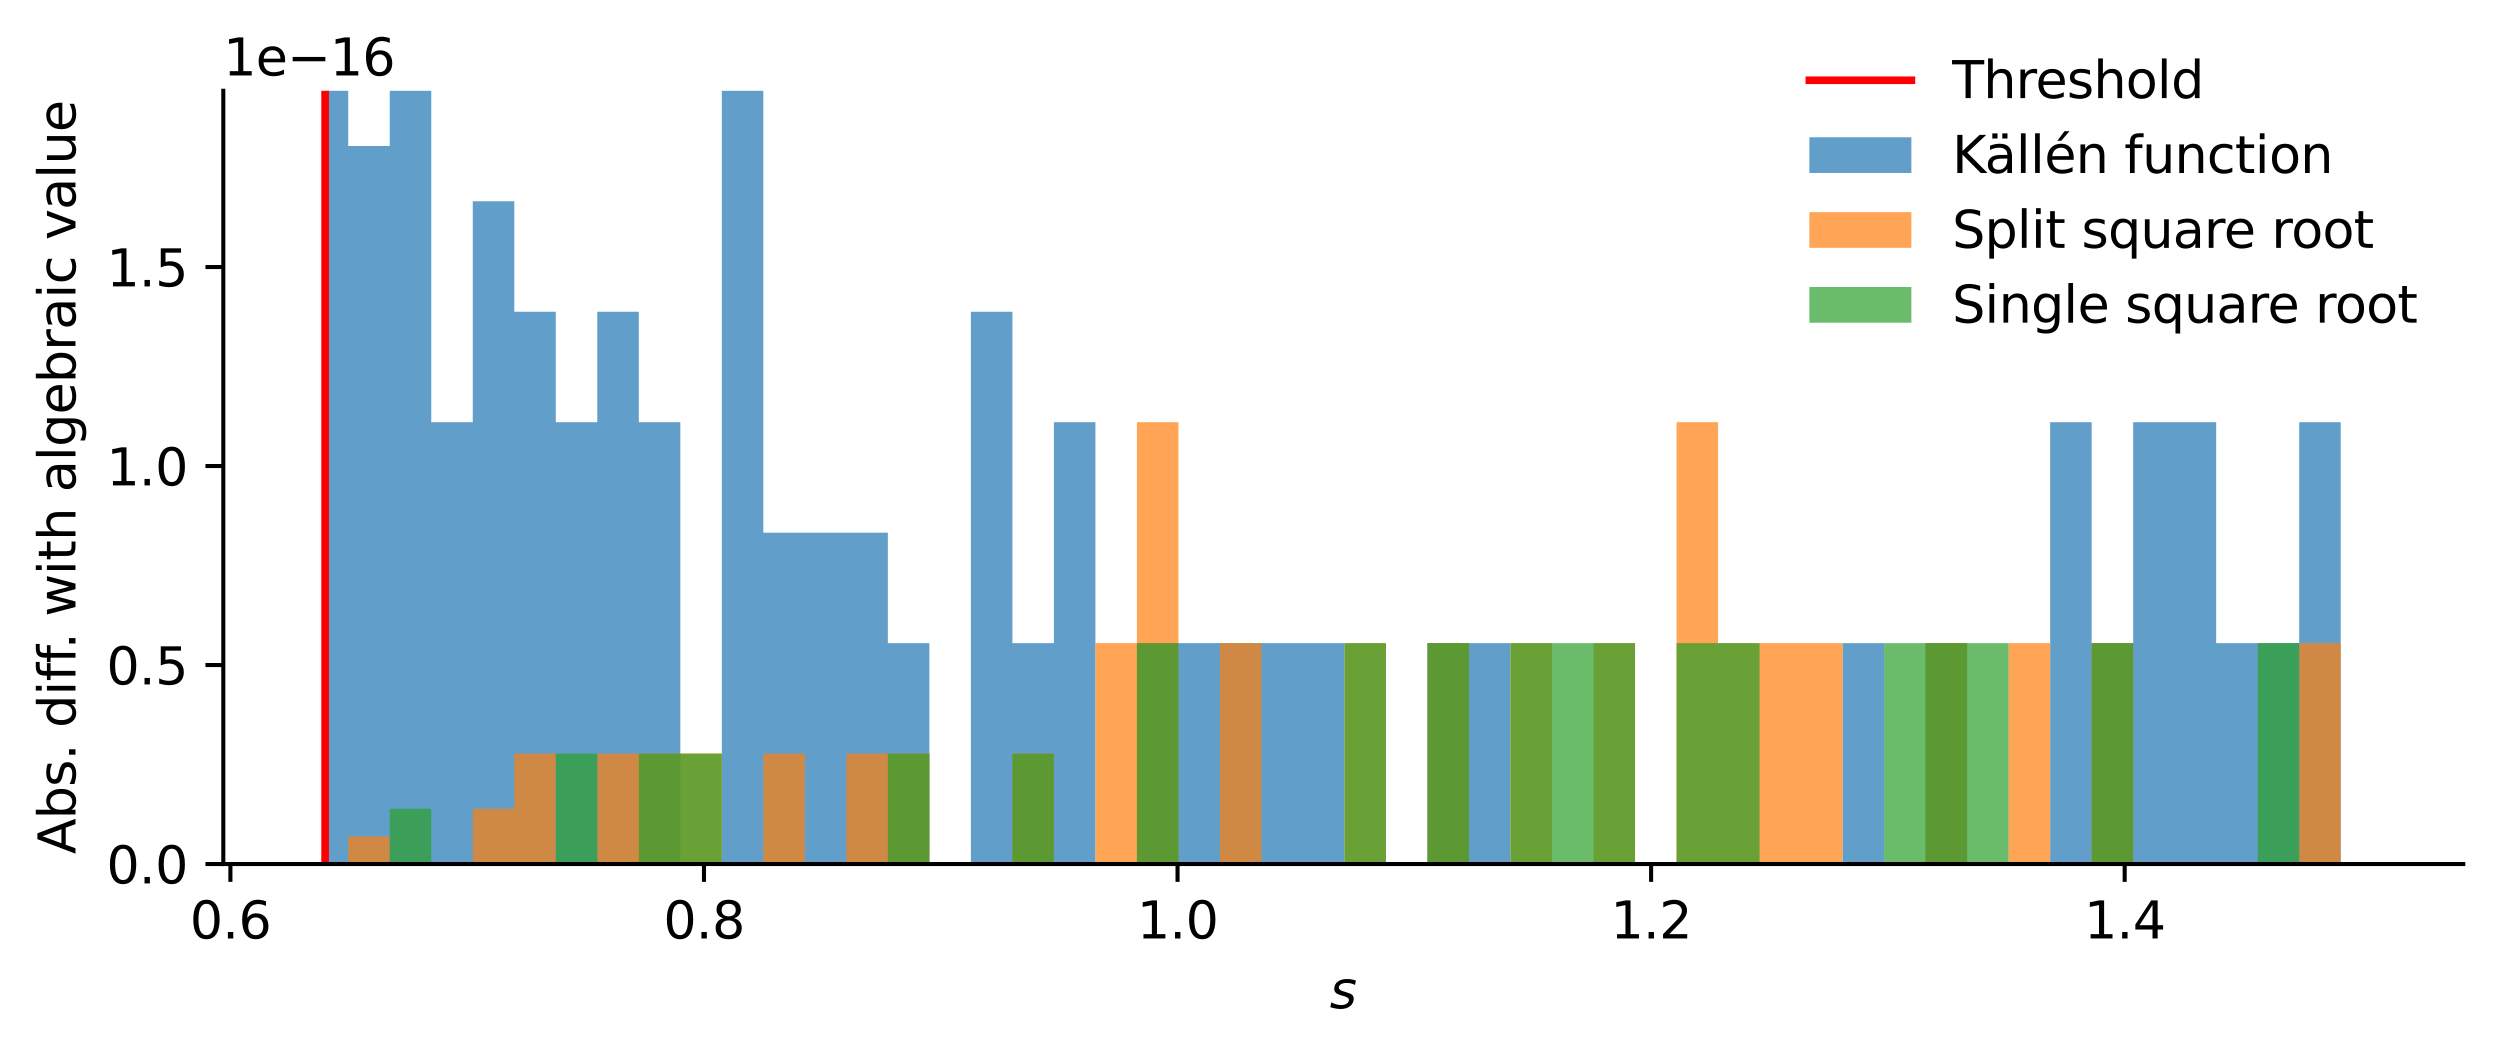
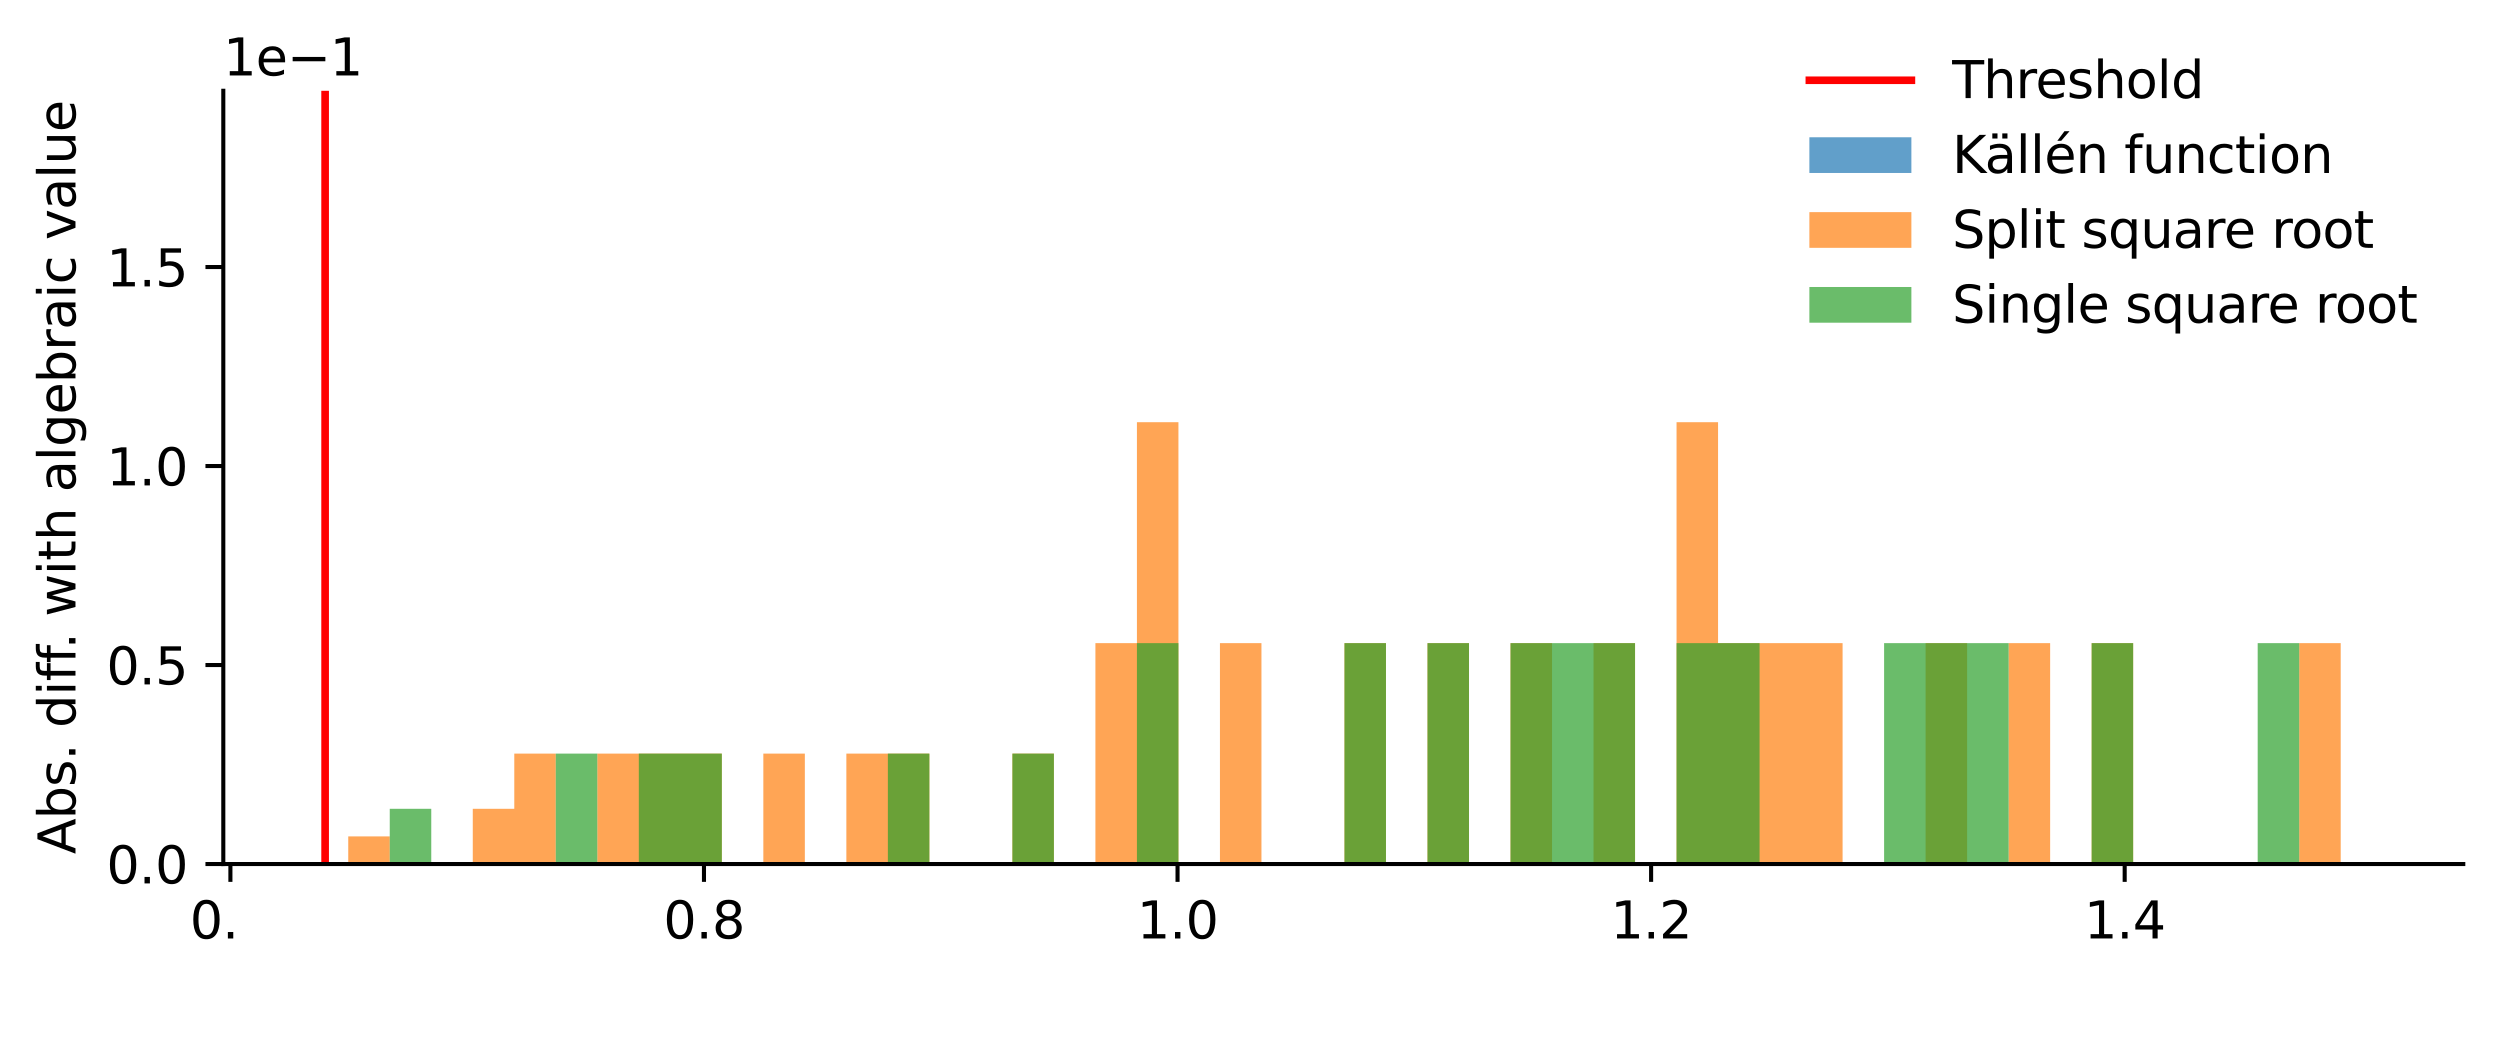
<svg xmlns="http://www.w3.org/2000/svg" xmlns:xlink="http://www.w3.org/1999/xlink" width="490.161pt" height="206.963pt" viewBox="0 0 490.161 206.963" version="1.1">
  <defs>
    <style type="text/css">*{stroke-linejoin: round; stroke-linecap: butt}</style>
  </defs>
  <g id="figure_1">
    <g id="patch_1">
      <path d="M 0 206.963  L 490.161 206.963  L 490.161 0  L 0 0  L 0 206.963  z " style="fill: none" />
    </g>
    <g id="axes_1">
      <g id="patch_2">
        <path d="M 43.781 169.406  L 482.961 169.406  L 482.961 17.798  L 43.781 17.798  L 43.781 169.406  z " style="fill: none" />
      </g>
      <g id="PolyCollection_1">
-         <path d="M 64.208 169.406  L 64.208 -1063.762  L 68.278 -1063.762  L 68.278 28.628  L 76.416 28.628  L 76.416 -25.518  L 84.555 -25.518  L 84.555 82.773  L 92.693 82.773  L 92.693 39.457  L 100.832 39.457  L 100.832 61.115  L 108.97 61.115  L 108.97 82.773  L 117.109 82.773  L 117.109 61.115  L 125.248 61.115  L 125.248 82.773  L 133.386 82.773  L 133.386 169.406  L 141.525 169.406  L 141.525 17.798  L 149.663 17.798  L 149.663 104.432  L 157.802 104.432  L 157.802 104.432  L 165.94 104.432  L 165.94 104.432  L 174.079 104.432  L 174.079 126.09  L 182.218 126.09  L 182.218 169.406  L 190.356 169.406  L 190.356 61.115  L 198.495 61.115  L 198.495 126.09  L 206.633 126.09  L 206.633 82.773  L 214.772 82.773  L 214.772 169.406  L 222.91 169.406  L 222.91 126.09  L 231.049 126.09  L 231.049 126.09  L 239.188 126.09  L 239.188 126.09  L 247.326 126.09  L 247.326 126.09  L 255.465 126.09  L 255.465 126.09  L 263.603 126.09  L 263.603 169.406  L 271.742 169.406  L 271.742 169.406  L 279.881 169.406  L 279.881 126.09  L 288.019 126.09  L 288.019 126.09  L 296.158 126.09  L 296.158 169.406  L 304.296 169.406  L 304.296 169.406  L 312.435 169.406  L 312.435 169.406  L 320.573 169.406  L 320.573 169.406  L 328.712 169.406  L 328.712 169.406  L 336.851 169.406  L 336.851 169.406  L 344.989 169.406  L 344.989 169.406  L 353.128 169.406  L 353.128 169.406  L 361.266 169.406  L 361.266 126.09  L 369.405 126.09  L 369.405 169.406  L 377.543 169.406  L 377.543 126.09  L 385.682 126.09  L 385.682 169.406  L 393.821 169.406  L 393.821 169.406  L 401.959 169.406  L 401.959 82.773  L 410.098 82.773  L 410.098 126.09  L 418.236 126.09  L 418.236 82.773  L 426.375 82.773  L 426.375 82.773  L 434.514 82.773  L 434.514 126.09  L 442.652 126.09  L 442.652 126.09  L 450.791 126.09  L 450.791 82.773  L 458.929 82.773  L 458.929 169.406  L 462.999 169.406  L 462.999 169.406  L 462.999 169.406  L 458.929 169.406  L 458.929 169.406  L 450.791 169.406  L 450.791 169.406  L 442.652 169.406  L 442.652 169.406  L 434.514 169.406  L 434.514 169.406  L 426.375 169.406  L 426.375 169.406  L 418.236 169.406  L 418.236 169.406  L 410.098 169.406  L 410.098 169.406  L 401.959 169.406  L 401.959 169.406  L 393.821 169.406  L 393.821 169.406  L 385.682 169.406  L 385.682 169.406  L 377.543 169.406  L 377.543 169.406  L 369.405 169.406  L 369.405 169.406  L 361.266 169.406  L 361.266 169.406  L 353.128 169.406  L 353.128 169.406  L 344.989 169.406  L 344.989 169.406  L 336.851 169.406  L 336.851 169.406  L 328.712 169.406  L 328.712 169.406  L 320.573 169.406  L 320.573 169.406  L 312.435 169.406  L 312.435 169.406  L 304.296 169.406  L 304.296 169.406  L 296.158 169.406  L 296.158 169.406  L 288.019 169.406  L 288.019 169.406  L 279.881 169.406  L 279.881 169.406  L 271.742 169.406  L 271.742 169.406  L 263.603 169.406  L 263.603 169.406  L 255.465 169.406  L 255.465 169.406  L 247.326 169.406  L 247.326 169.406  L 239.188 169.406  L 239.188 169.406  L 231.049 169.406  L 231.049 169.406  L 222.91 169.406  L 222.91 169.406  L 214.772 169.406  L 214.772 169.406  L 206.633 169.406  L 206.633 169.406  L 198.495 169.406  L 198.495 169.406  L 190.356 169.406  L 190.356 169.406  L 182.218 169.406  L 182.218 169.406  L 174.079 169.406  L 174.079 169.406  L 165.94 169.406  L 165.94 169.406  L 157.802 169.406  L 157.802 169.406  L 149.663 169.406  L 149.663 169.406  L 141.525 169.406  L 141.525 169.406  L 133.386 169.406  L 133.386 169.406  L 125.248 169.406  L 125.248 169.406  L 117.109 169.406  L 117.109 169.406  L 108.97 169.406  L 108.97 169.406  L 100.832 169.406  L 100.832 169.406  L 92.693 169.406  L 92.693 169.406  L 84.555 169.406  L 84.555 169.406  L 76.416 169.406  L 76.416 169.406  L 68.278 169.406  L 68.278 169.406  L 64.208 169.406  z " clip-path="url(#p452d8263a4)" style="fill: #1f77b4; fill-opacity: 0.7" />
-       </g>
+         </g>
      <g id="PolyCollection_2">
        <path d="M 64.208 169.406  L 64.208 169.406  L 68.278 169.406  L 68.278 163.992  L 76.416 163.992  L 76.416 169.406  L 84.555 169.406  L 84.555 169.406  L 92.693 169.406  L 92.693 158.577  L 100.832 158.577  L 100.832 147.748  L 108.97 147.748  L 108.97 169.406  L 117.109 169.406  L 117.109 147.748  L 125.248 147.748  L 125.248 147.748  L 133.386 147.748  L 133.386 147.748  L 141.525 147.748  L 141.525 169.406  L 149.663 169.406  L 149.663 147.748  L 157.802 147.748  L 157.802 169.406  L 165.94 169.406  L 165.94 147.748  L 174.079 147.748  L 174.079 147.748  L 182.218 147.748  L 182.218 169.406  L 190.356 169.406  L 190.356 169.406  L 198.495 169.406  L 198.495 147.748  L 206.633 147.748  L 206.633 169.406  L 214.772 169.406  L 214.772 126.09  L 222.91 126.09  L 222.91 82.773  L 231.049 82.773  L 231.049 169.406  L 239.188 169.406  L 239.188 126.09  L 247.326 126.09  L 247.326 169.406  L 255.465 169.406  L 255.465 169.406  L 263.603 169.406  L 263.603 126.09  L 271.742 126.09  L 271.742 169.406  L 279.881 169.406  L 279.881 126.09  L 288.019 126.09  L 288.019 169.406  L 296.158 169.406  L 296.158 126.09  L 304.296 126.09  L 304.296 169.406  L 312.435 169.406  L 312.435 126.09  L 320.573 126.09  L 320.573 169.406  L 328.712 169.406  L 328.712 82.773  L 336.851 82.773  L 336.851 126.09  L 344.989 126.09  L 344.989 126.09  L 353.128 126.09  L 353.128 126.09  L 361.266 126.09  L 361.266 169.406  L 369.405 169.406  L 369.405 169.406  L 377.543 169.406  L 377.543 126.09  L 385.682 126.09  L 385.682 169.406  L 393.821 169.406  L 393.821 126.09  L 401.959 126.09  L 401.959 169.406  L 410.098 169.406  L 410.098 126.09  L 418.236 126.09  L 418.236 169.406  L 426.375 169.406  L 426.375 169.406  L 434.514 169.406  L 434.514 169.406  L 442.652 169.406  L 442.652 169.406  L 450.791 169.406  L 450.791 126.09  L 458.929 126.09  L 458.929 169.406  L 462.999 169.406  L 462.999 169.406  L 462.999 169.406  L 458.929 169.406  L 458.929 169.406  L 450.791 169.406  L 450.791 169.406  L 442.652 169.406  L 442.652 169.406  L 434.514 169.406  L 434.514 169.406  L 426.375 169.406  L 426.375 169.406  L 418.236 169.406  L 418.236 169.406  L 410.098 169.406  L 410.098 169.406  L 401.959 169.406  L 401.959 169.406  L 393.821 169.406  L 393.821 169.406  L 385.682 169.406  L 385.682 169.406  L 377.543 169.406  L 377.543 169.406  L 369.405 169.406  L 369.405 169.406  L 361.266 169.406  L 361.266 169.406  L 353.128 169.406  L 353.128 169.406  L 344.989 169.406  L 344.989 169.406  L 336.851 169.406  L 336.851 169.406  L 328.712 169.406  L 328.712 169.406  L 320.573 169.406  L 320.573 169.406  L 312.435 169.406  L 312.435 169.406  L 304.296 169.406  L 304.296 169.406  L 296.158 169.406  L 296.158 169.406  L 288.019 169.406  L 288.019 169.406  L 279.881 169.406  L 279.881 169.406  L 271.742 169.406  L 271.742 169.406  L 263.603 169.406  L 263.603 169.406  L 255.465 169.406  L 255.465 169.406  L 247.326 169.406  L 247.326 169.406  L 239.188 169.406  L 239.188 169.406  L 231.049 169.406  L 231.049 169.406  L 222.91 169.406  L 222.91 169.406  L 214.772 169.406  L 214.772 169.406  L 206.633 169.406  L 206.633 169.406  L 198.495 169.406  L 198.495 169.406  L 190.356 169.406  L 190.356 169.406  L 182.218 169.406  L 182.218 169.406  L 174.079 169.406  L 174.079 169.406  L 165.94 169.406  L 165.94 169.406  L 157.802 169.406  L 157.802 169.406  L 149.663 169.406  L 149.663 169.406  L 141.525 169.406  L 141.525 169.406  L 133.386 169.406  L 133.386 169.406  L 125.248 169.406  L 125.248 169.406  L 117.109 169.406  L 117.109 169.406  L 108.97 169.406  L 108.97 169.406  L 100.832 169.406  L 100.832 169.406  L 92.693 169.406  L 92.693 169.406  L 84.555 169.406  L 84.555 169.406  L 76.416 169.406  L 76.416 169.406  L 68.278 169.406  L 68.278 169.406  L 64.208 169.406  z " clip-path="url(#p452d8263a4)" style="fill: #ff7f0e; fill-opacity: 0.7" />
      </g>
      <g id="PolyCollection_3">
        <path d="M 64.208 169.406  L 64.208 169.406  L 68.278 169.406  L 68.278 169.406  L 76.416 169.406  L 76.416 158.577  L 84.555 158.577  L 84.555 169.406  L 92.693 169.406  L 92.693 169.406  L 100.832 169.406  L 100.832 169.406  L 108.97 169.406  L 108.97 147.748  L 117.109 147.748  L 117.109 169.406  L 125.248 169.406  L 125.248 147.748  L 133.386 147.748  L 133.386 147.748  L 141.525 147.748  L 141.525 169.406  L 149.663 169.406  L 149.663 169.406  L 157.802 169.406  L 157.802 169.406  L 165.94 169.406  L 165.94 169.406  L 174.079 169.406  L 174.079 147.748  L 182.218 147.748  L 182.218 169.406  L 190.356 169.406  L 190.356 169.406  L 198.495 169.406  L 198.495 147.748  L 206.633 147.748  L 206.633 169.406  L 214.772 169.406  L 214.772 169.406  L 222.91 169.406  L 222.91 126.09  L 231.049 126.09  L 231.049 169.406  L 239.188 169.406  L 239.188 169.406  L 247.326 169.406  L 247.326 169.406  L 255.465 169.406  L 255.465 169.406  L 263.603 169.406  L 263.603 126.09  L 271.742 126.09  L 271.742 169.406  L 279.881 169.406  L 279.881 126.09  L 288.019 126.09  L 288.019 169.406  L 296.158 169.406  L 296.158 126.09  L 304.296 126.09  L 304.296 126.09  L 312.435 126.09  L 312.435 126.09  L 320.573 126.09  L 320.573 169.406  L 328.712 169.406  L 328.712 126.09  L 336.851 126.09  L 336.851 126.09  L 344.989 126.09  L 344.989 169.406  L 353.128 169.406  L 353.128 169.406  L 361.266 169.406  L 361.266 169.406  L 369.405 169.406  L 369.405 126.09  L 377.543 126.09  L 377.543 126.09  L 385.682 126.09  L 385.682 126.09  L 393.821 126.09  L 393.821 169.406  L 401.959 169.406  L 401.959 169.406  L 410.098 169.406  L 410.098 126.09  L 418.236 126.09  L 418.236 169.406  L 426.375 169.406  L 426.375 169.406  L 434.514 169.406  L 434.514 169.406  L 442.652 169.406  L 442.652 126.09  L 450.791 126.09  L 450.791 169.406  L 458.929 169.406  L 458.929 169.406  L 462.999 169.406  L 462.999 169.406  L 462.999 169.406  L 458.929 169.406  L 458.929 169.406  L 450.791 169.406  L 450.791 169.406  L 442.652 169.406  L 442.652 169.406  L 434.514 169.406  L 434.514 169.406  L 426.375 169.406  L 426.375 169.406  L 418.236 169.406  L 418.236 169.406  L 410.098 169.406  L 410.098 169.406  L 401.959 169.406  L 401.959 169.406  L 393.821 169.406  L 393.821 169.406  L 385.682 169.406  L 385.682 169.406  L 377.543 169.406  L 377.543 169.406  L 369.405 169.406  L 369.405 169.406  L 361.266 169.406  L 361.266 169.406  L 353.128 169.406  L 353.128 169.406  L 344.989 169.406  L 344.989 169.406  L 336.851 169.406  L 336.851 169.406  L 328.712 169.406  L 328.712 169.406  L 320.573 169.406  L 320.573 169.406  L 312.435 169.406  L 312.435 169.406  L 304.296 169.406  L 304.296 169.406  L 296.158 169.406  L 296.158 169.406  L 288.019 169.406  L 288.019 169.406  L 279.881 169.406  L 279.881 169.406  L 271.742 169.406  L 271.742 169.406  L 263.603 169.406  L 263.603 169.406  L 255.465 169.406  L 255.465 169.406  L 247.326 169.406  L 247.326 169.406  L 239.188 169.406  L 239.188 169.406  L 231.049 169.406  L 231.049 169.406  L 222.91 169.406  L 222.91 169.406  L 214.772 169.406  L 214.772 169.406  L 206.633 169.406  L 206.633 169.406  L 198.495 169.406  L 198.495 169.406  L 190.356 169.406  L 190.356 169.406  L 182.218 169.406  L 182.218 169.406  L 174.079 169.406  L 174.079 169.406  L 165.94 169.406  L 165.94 169.406  L 157.802 169.406  L 157.802 169.406  L 149.663 169.406  L 149.663 169.406  L 141.525 169.406  L 141.525 169.406  L 133.386 169.406  L 133.386 169.406  L 125.248 169.406  L 125.248 169.406  L 117.109 169.406  L 117.109 169.406  L 108.97 169.406  L 108.97 169.406  L 100.832 169.406  L 100.832 169.406  L 92.693 169.406  L 92.693 169.406  L 84.555 169.406  L 84.555 169.406  L 76.416 169.406  L 76.416 169.406  L 68.278 169.406  L 68.278 169.406  L 64.208 169.406  z " clip-path="url(#p452d8263a4)" style="fill: #2ca02c; fill-opacity: 0.7" />
      </g>
      <g id="matplotlib.axis_1">
        <g id="xtick_1">
          <g id="line2d_1">
            <defs>
              <path id="mb679a7465f" d="M 0 0  L 0 3.5  " style="stroke: #000000; stroke-width: 0.8" />
            </defs>
            <g>
              <use xlink:href="#mb679a7465f" x="45.174" y="169.406" style="stroke: #000000; stroke-width: 0.8" />
            </g>
          </g>
          <g id="text_1">
            <g transform="translate(37.222 184.005) scale(0.1 -0.1)">
              <defs>
                <path id="DejaVuSans-30" d="M 2034 4250  Q 1547 4250 1301 3770  Q 1056 3291 1056 2328  Q 1056 1369 1301 889  Q 1547 409 2034 409  Q 2525 409 2770 889  Q 3016 1369 3016 2328  Q 3016 3291 2770 3770  Q 2525 4250 2034 4250  z M 2034 4750  Q 2819 4750 3233 4129  Q 3647 3509 3647 2328  Q 3647 1150 3233 529  Q 2819 -91 2034 -91  Q 1250 -91 836 529  Q 422 1150 422 2328  Q 422 3509 836 4129  Q 1250 4750 2034 4750  z " transform="scale(0.016)" />
                <path id="DejaVuSans-2e" d="M 684 794  L 1344 794  L 1344 0  L 684 0  L 684 794  z " transform="scale(0.016)" />
-                 <path id="DejaVuSans-36" d="M 2113 2584  Q 1688 2584 1439 2293  Q 1191 2003 1191 1497  Q 1191 994 1439 701  Q 1688 409 2113 409  Q 2538 409 2786 701  Q 3034 994 3034 1497  Q 3034 2003 2786 2293  Q 2538 2584 2113 2584  z M 3366 4563  L 3366 3988  Q 3128 4100 2886 4159  Q 2644 4219 2406 4219  Q 1781 4219 1451 3797  Q 1122 3375 1075 2522  Q 1259 2794 1537 2939  Q 1816 3084 2150 3084  Q 2853 3084 3261 2657  Q 3669 2231 3669 1497  Q 3669 778 3244 343  Q 2819 -91 2113 -91  Q 1303 -91 875 529  Q 447 1150 447 2328  Q 447 3434 972 4092  Q 1497 4750 2381 4750  Q 2619 4750 2861 4703  Q 3103 4656 3366 4563  z " transform="scale(0.016)" />
              </defs>
              <use xlink:href="#DejaVuSans-30" />
              <use xlink:href="#DejaVuSans-2e" x="63.623" />
              <use xlink:href="#DejaVuSans-36" x="95.41" />
            </g>
          </g>
        </g>
        <g id="xtick_2">
          <g id="line2d_2">
            <g>
              <use xlink:href="#mb679a7465f" x="138.024" y="169.406" style="stroke: #000000; stroke-width: 0.8" />
            </g>
          </g>
          <g id="text_2">
            <g transform="translate(130.072 184.005) scale(0.1 -0.1)">
              <defs>
                <path id="DejaVuSans-38" d="M 2034 2216  Q 1584 2216 1326 1975  Q 1069 1734 1069 1313  Q 1069 891 1326 650  Q 1584 409 2034 409  Q 2484 409 2743 651  Q 3003 894 3003 1313  Q 3003 1734 2745 1975  Q 2488 2216 2034 2216  z M 1403 2484  Q 997 2584 770 2862  Q 544 3141 544 3541  Q 544 4100 942 4425  Q 1341 4750 2034 4750  Q 2731 4750 3128 4425  Q 3525 4100 3525 3541  Q 3525 3141 3298 2862  Q 3072 2584 2669 2484  Q 3125 2378 3379 2068  Q 3634 1759 3634 1313  Q 3634 634 3220 271  Q 2806 -91 2034 -91  Q 1263 -91 848 271  Q 434 634 434 1313  Q 434 1759 690 2068  Q 947 2378 1403 2484  z M 1172 3481  Q 1172 3119 1398 2916  Q 1625 2713 2034 2713  Q 2441 2713 2670 2916  Q 2900 3119 2900 3481  Q 2900 3844 2670 4047  Q 2441 4250 2034 4250  Q 1625 4250 1398 4047  Q 1172 3844 1172 3481  z " transform="scale(0.016)" />
              </defs>
              <use xlink:href="#DejaVuSans-30" />
              <use xlink:href="#DejaVuSans-2e" x="63.623" />
              <use xlink:href="#DejaVuSans-38" x="95.41" />
            </g>
          </g>
        </g>
        <g id="xtick_3">
          <g id="line2d_3">
            <g>
              <use xlink:href="#mb679a7465f" x="230.874" y="169.406" style="stroke: #000000; stroke-width: 0.8" />
            </g>
          </g>
          <g id="text_3">
            <g transform="translate(222.922 184.005) scale(0.1 -0.1)">
              <defs>
                <path id="DejaVuSans-31" d="M 794 531  L 1825 531  L 1825 4091  L 703 3866  L 703 4441  L 1819 4666  L 2450 4666  L 2450 531  L 3481 531  L 3481 0  L 794 0  L 794 531  z " transform="scale(0.016)" />
              </defs>
              <use xlink:href="#DejaVuSans-31" />
              <use xlink:href="#DejaVuSans-2e" x="63.623" />
              <use xlink:href="#DejaVuSans-30" x="95.41" />
            </g>
          </g>
        </g>
        <g id="xtick_4">
          <g id="line2d_4">
            <g>
              <use xlink:href="#mb679a7465f" x="323.724" y="169.406" style="stroke: #000000; stroke-width: 0.8" />
            </g>
          </g>
          <g id="text_4">
            <g transform="translate(315.772 184.005) scale(0.1 -0.1)">
              <defs>
                <path id="DejaVuSans-32" d="M 1228 531  L 3431 531  L 3431 0  L 469 0  L 469 531  Q 828 903 1448 1529  Q 2069 2156 2228 2338  Q 2531 2678 2651 2914  Q 2772 3150 2772 3378  Q 2772 3750 2511 3984  Q 2250 4219 1831 4219  Q 1534 4219 1204 4116  Q 875 4013 500 3803  L 500 4441  Q 881 4594 1212 4672  Q 1544 4750 1819 4750  Q 2544 4750 2975 4387  Q 3406 4025 3406 3419  Q 3406 3131 3298 2873  Q 3191 2616 2906 2266  Q 2828 2175 2409 1742  Q 1991 1309 1228 531  z " transform="scale(0.016)" />
              </defs>
              <use xlink:href="#DejaVuSans-31" />
              <use xlink:href="#DejaVuSans-2e" x="63.623" />
              <use xlink:href="#DejaVuSans-32" x="95.41" />
            </g>
          </g>
        </g>
        <g id="xtick_5">
          <g id="line2d_5">
            <g>
              <use xlink:href="#mb679a7465f" x="416.574" y="169.406" style="stroke: #000000; stroke-width: 0.8" />
            </g>
          </g>
          <g id="text_5">
            <g transform="translate(408.622 184.005) scale(0.1 -0.1)">
              <defs>
                <path id="DejaVuSans-34" d="M 2419 4116  L 825 1625  L 2419 1625  L 2419 4116  z M 2253 4666  L 3047 4666  L 3047 1625  L 3713 1625  L 3713 1100  L 3047 1100  L 3047 0  L 2419 0  L 2419 1100  L 313 1100  L 313 1709  L 2253 4666  z " transform="scale(0.016)" />
              </defs>
              <use xlink:href="#DejaVuSans-31" />
              <use xlink:href="#DejaVuSans-2e" x="63.623" />
              <use xlink:href="#DejaVuSans-34" x="95.41" />
            </g>
          </g>
        </g>
        <g id="text_6">
          <g transform="translate(260.721 197.683) scale(0.1 -0.1)">
            <defs>
-               <path id="DejaVuSans-Oblique-73" d="M 3200 3397  L 3091 2853  Q 2863 2978 2609 3040  Q 2356 3103 2088 3103  Q 1634 3103 1373 2948  Q 1113 2794 1113 2528  Q 1113 2219 1719 2053  Q 1766 2041 1788 2034  L 1972 1978  Q 2547 1819 2739 1644  Q 2931 1469 2931 1166  Q 2931 609 2489 259  Q 2047 -91 1331 -91  Q 1053 -91 747 -37  Q 441 16 72 128  L 184 722  Q 500 559 806 475  Q 1113 391 1394 391  Q 1816 391 2080 572  Q 2344 753 2344 1031  Q 2344 1331 1650 1516  L 1591 1531  L 1394 1581  Q 956 1697 753 1886  Q 550 2075 550 2369  Q 550 2928 970 3256  Q 1391 3584 2113 3584  Q 2397 3584 2667 3537  Q 2938 3491 3200 3397  z " transform="scale(0.016)" />
-             </defs>
+               </defs>
            <use xlink:href="#DejaVuSans-Oblique-73" />
          </g>
        </g>
      </g>
      <g id="matplotlib.axis_2">
        <g id="ytick_1">
          <g id="line2d_6">
            <defs>
              <path id="mb7b59262f8" d="M 0 0  L -3.5 0  " style="stroke: #000000; stroke-width: 0.8" />
            </defs>
            <g>
              <use xlink:href="#mb7b59262f8" x="43.781" y="169.406" style="stroke: #000000; stroke-width: 0.8" />
            </g>
          </g>
          <g id="text_7">
            <g transform="translate(20.878 173.206) scale(0.1 -0.1)">
              <use xlink:href="#DejaVuSans-30" />
              <use xlink:href="#DejaVuSans-2e" x="63.623" />
              <use xlink:href="#DejaVuSans-30" x="95.41" />
            </g>
          </g>
        </g>
        <g id="ytick_2">
          <g id="line2d_7">
            <g>
              <use xlink:href="#mb7b59262f8" x="43.781" y="130.39" style="stroke: #000000; stroke-width: 0.8" />
            </g>
          </g>
          <g id="text_8">
            <g transform="translate(20.878 134.19) scale(0.1 -0.1)">
              <defs>
                <path id="DejaVuSans-35" d="M 691 4666  L 3169 4666  L 3169 4134  L 1269 4134  L 1269 2991  Q 1406 3038 1543 3061  Q 1681 3084 1819 3084  Q 2600 3084 3056 2656  Q 3513 2228 3513 1497  Q 3513 744 3044 326  Q 2575 -91 1722 -91  Q 1428 -91 1123 -41  Q 819 9 494 109  L 494 744  Q 775 591 1075 516  Q 1375 441 1709 441  Q 2250 441 2565 725  Q 2881 1009 2881 1497  Q 2881 1984 2565 2268  Q 2250 2553 1709 2553  Q 1456 2553 1204 2497  Q 953 2441 691 2322  L 691 4666  z " transform="scale(0.016)" />
              </defs>
              <use xlink:href="#DejaVuSans-30" />
              <use xlink:href="#DejaVuSans-2e" x="63.623" />
              <use xlink:href="#DejaVuSans-35" x="95.41" />
            </g>
          </g>
        </g>
        <g id="ytick_3">
          <g id="line2d_8">
            <g>
              <use xlink:href="#mb7b59262f8" x="43.781" y="91.374" style="stroke: #000000; stroke-width: 0.8" />
            </g>
          </g>
          <g id="text_9">
            <g transform="translate(20.878 95.173) scale(0.1 -0.1)">
              <use xlink:href="#DejaVuSans-31" />
              <use xlink:href="#DejaVuSans-2e" x="63.623" />
              <use xlink:href="#DejaVuSans-30" x="95.41" />
            </g>
          </g>
        </g>
        <g id="ytick_4">
          <g id="line2d_9">
            <g>
              <use xlink:href="#mb7b59262f8" x="43.781" y="52.358" style="stroke: #000000; stroke-width: 0.8" />
            </g>
          </g>
          <g id="text_10">
            <g transform="translate(20.878 56.157) scale(0.1 -0.1)">
              <use xlink:href="#DejaVuSans-31" />
              <use xlink:href="#DejaVuSans-2e" x="63.623" />
              <use xlink:href="#DejaVuSans-35" x="95.41" />
            </g>
          </g>
        </g>
        <g id="text_11">
          <g transform="translate(14.798 167.458) rotate(-90) scale(0.1 -0.1)">
            <defs>
              <path id="DejaVuSans-41" d="M 2188 4044  L 1331 1722  L 3047 1722  L 2188 4044  z M 1831 4666  L 2547 4666  L 4325 0  L 3669 0  L 3244 1197  L 1141 1197  L 716 0  L 50 0  L 1831 4666  z " transform="scale(0.016)" />
              <path id="DejaVuSans-62" d="M 3116 1747  Q 3116 2381 2855 2742  Q 2594 3103 2138 3103  Q 1681 3103 1420 2742  Q 1159 2381 1159 1747  Q 1159 1113 1420 752  Q 1681 391 2138 391  Q 2594 391 2855 752  Q 3116 1113 3116 1747  z M 1159 2969  Q 1341 3281 1617 3432  Q 1894 3584 2278 3584  Q 2916 3584 3314 3078  Q 3713 2572 3713 1747  Q 3713 922 3314 415  Q 2916 -91 2278 -91  Q 1894 -91 1617 61  Q 1341 213 1159 525  L 1159 0  L 581 0  L 581 4863  L 1159 4863  L 1159 2969  z " transform="scale(0.016)" />
              <path id="DejaVuSans-73" d="M 2834 3397  L 2834 2853  Q 2591 2978 2328 3040  Q 2066 3103 1784 3103  Q 1356 3103 1142 2972  Q 928 2841 928 2578  Q 928 2378 1081 2264  Q 1234 2150 1697 2047  L 1894 2003  Q 2506 1872 2764 1633  Q 3022 1394 3022 966  Q 3022 478 2636 193  Q 2250 -91 1575 -91  Q 1294 -91 989 -36  Q 684 19 347 128  L 347 722  Q 666 556 975 473  Q 1284 391 1588 391  Q 1994 391 2212 530  Q 2431 669 2431 922  Q 2431 1156 2273 1281  Q 2116 1406 1581 1522  L 1381 1569  Q 847 1681 609 1914  Q 372 2147 372 2553  Q 372 3047 722 3315  Q 1072 3584 1716 3584  Q 2034 3584 2315 3537  Q 2597 3491 2834 3397  z " transform="scale(0.016)" />
              <path id="DejaVuSans-20" transform="scale(0.016)" />
              <path id="DejaVuSans-64" d="M 2906 2969  L 2906 4863  L 3481 4863  L 3481 0  L 2906 0  L 2906 525  Q 2725 213 2448 61  Q 2172 -91 1784 -91  Q 1150 -91 751 415  Q 353 922 353 1747  Q 353 2572 751 3078  Q 1150 3584 1784 3584  Q 2172 3584 2448 3432  Q 2725 3281 2906 2969  z M 947 1747  Q 947 1113 1208 752  Q 1469 391 1925 391  Q 2381 391 2643 752  Q 2906 1113 2906 1747  Q 2906 2381 2643 2742  Q 2381 3103 1925 3103  Q 1469 3103 1208 2742  Q 947 2381 947 1747  z " transform="scale(0.016)" />
              <path id="DejaVuSans-69" d="M 603 3500  L 1178 3500  L 1178 0  L 603 0  L 603 3500  z M 603 4863  L 1178 4863  L 1178 4134  L 603 4134  L 603 4863  z " transform="scale(0.016)" />
              <path id="DejaVuSans-66" d="M 2375 4863  L 2375 4384  L 1825 4384  Q 1516 4384 1395 4259  Q 1275 4134 1275 3809  L 1275 3500  L 2222 3500  L 2222 3053  L 1275 3053  L 1275 0  L 697 0  L 697 3053  L 147 3053  L 147 3500  L 697 3500  L 697 3744  Q 697 4328 969 4595  Q 1241 4863 1831 4863  L 2375 4863  z " transform="scale(0.016)" />
              <path id="DejaVuSans-77" d="M 269 3500  L 844 3500  L 1563 769  L 2278 3500  L 2956 3500  L 3675 769  L 4391 3500  L 4966 3500  L 4050 0  L 3372 0  L 2619 2869  L 1863 0  L 1184 0  L 269 3500  z " transform="scale(0.016)" />
              <path id="DejaVuSans-74" d="M 1172 4494  L 1172 3500  L 2356 3500  L 2356 3053  L 1172 3053  L 1172 1153  Q 1172 725 1289 603  Q 1406 481 1766 481  L 2356 481  L 2356 0  L 1766 0  Q 1100 0 847 248  Q 594 497 594 1153  L 594 3053  L 172 3053  L 172 3500  L 594 3500  L 594 4494  L 1172 4494  z " transform="scale(0.016)" />
              <path id="DejaVuSans-68" d="M 3513 2113  L 3513 0  L 2938 0  L 2938 2094  Q 2938 2591 2744 2837  Q 2550 3084 2163 3084  Q 1697 3084 1428 2787  Q 1159 2491 1159 1978  L 1159 0  L 581 0  L 581 4863  L 1159 4863  L 1159 2956  Q 1366 3272 1645 3428  Q 1925 3584 2291 3584  Q 2894 3584 3203 3211  Q 3513 2838 3513 2113  z " transform="scale(0.016)" />
              <path id="DejaVuSans-61" d="M 2194 1759  Q 1497 1759 1228 1600  Q 959 1441 959 1056  Q 959 750 1161 570  Q 1363 391 1709 391  Q 2188 391 2477 730  Q 2766 1069 2766 1631  L 2766 1759  L 2194 1759  z M 3341 1997  L 3341 0  L 2766 0  L 2766 531  Q 2569 213 2275 61  Q 1981 -91 1556 -91  Q 1019 -91 701 211  Q 384 513 384 1019  Q 384 1609 779 1909  Q 1175 2209 1959 2209  L 2766 2209  L 2766 2266  Q 2766 2663 2505 2880  Q 2244 3097 1772 3097  Q 1472 3097 1187 3025  Q 903 2953 641 2809  L 641 3341  Q 956 3463 1253 3523  Q 1550 3584 1831 3584  Q 2591 3584 2966 3190  Q 3341 2797 3341 1997  z " transform="scale(0.016)" />
              <path id="DejaVuSans-6c" d="M 603 4863  L 1178 4863  L 1178 0  L 603 0  L 603 4863  z " transform="scale(0.016)" />
              <path id="DejaVuSans-67" d="M 2906 1791  Q 2906 2416 2648 2759  Q 2391 3103 1925 3103  Q 1463 3103 1205 2759  Q 947 2416 947 1791  Q 947 1169 1205 825  Q 1463 481 1925 481  Q 2391 481 2648 825  Q 2906 1169 2906 1791  z M 3481 434  Q 3481 -459 3084 -895  Q 2688 -1331 1869 -1331  Q 1566 -1331 1297 -1286  Q 1028 -1241 775 -1147  L 775 -588  Q 1028 -725 1275 -790  Q 1522 -856 1778 -856  Q 2344 -856 2625 -561  Q 2906 -266 2906 331  L 2906 616  Q 2728 306 2450 153  Q 2172 0 1784 0  Q 1141 0 747 490  Q 353 981 353 1791  Q 353 2603 747 3093  Q 1141 3584 1784 3584  Q 2172 3584 2450 3431  Q 2728 3278 2906 2969  L 2906 3500  L 3481 3500  L 3481 434  z " transform="scale(0.016)" />
              <path id="DejaVuSans-65" d="M 3597 1894  L 3597 1613  L 953 1613  Q 991 1019 1311 708  Q 1631 397 2203 397  Q 2534 397 2845 478  Q 3156 559 3463 722  L 3463 178  Q 3153 47 2828 -22  Q 2503 -91 2169 -91  Q 1331 -91 842 396  Q 353 884 353 1716  Q 353 2575 817 3079  Q 1281 3584 2069 3584  Q 2775 3584 3186 3129  Q 3597 2675 3597 1894  z M 3022 2063  Q 3016 2534 2758 2815  Q 2500 3097 2075 3097  Q 1594 3097 1305 2825  Q 1016 2553 972 2059  L 3022 2063  z " transform="scale(0.016)" />
              <path id="DejaVuSans-72" d="M 2631 2963  Q 2534 3019 2420 3045  Q 2306 3072 2169 3072  Q 1681 3072 1420 2755  Q 1159 2438 1159 1844  L 1159 0  L 581 0  L 581 3500  L 1159 3500  L 1159 2956  Q 1341 3275 1631 3429  Q 1922 3584 2338 3584  Q 2397 3584 2469 3576  Q 2541 3569 2628 3553  L 2631 2963  z " transform="scale(0.016)" />
              <path id="DejaVuSans-63" d="M 3122 3366  L 3122 2828  Q 2878 2963 2633 3030  Q 2388 3097 2138 3097  Q 1578 3097 1268 2742  Q 959 2388 959 1747  Q 959 1106 1268 751  Q 1578 397 2138 397  Q 2388 397 2633 464  Q 2878 531 3122 666  L 3122 134  Q 2881 22 2623 -34  Q 2366 -91 2075 -91  Q 1284 -91 818 406  Q 353 903 353 1747  Q 353 2603 823 3093  Q 1294 3584 2113 3584  Q 2378 3584 2631 3529  Q 2884 3475 3122 3366  z " transform="scale(0.016)" />
              <path id="DejaVuSans-76" d="M 191 3500  L 800 3500  L 1894 563  L 2988 3500  L 3597 3500  L 2284 0  L 1503 0  L 191 3500  z " transform="scale(0.016)" />
              <path id="DejaVuSans-75" d="M 544 1381  L 544 3500  L 1119 3500  L 1119 1403  Q 1119 906 1312 657  Q 1506 409 1894 409  Q 2359 409 2629 706  Q 2900 1003 2900 1516  L 2900 3500  L 3475 3500  L 3475 0  L 2900 0  L 2900 538  Q 2691 219 2414 64  Q 2138 -91 1772 -91  Q 1169 -91 856 284  Q 544 659 544 1381  z M 1991 3584  L 1991 3584  z " transform="scale(0.016)" />
            </defs>
            <use xlink:href="#DejaVuSans-41" />
            <use xlink:href="#DejaVuSans-62" x="68.408" />
            <use xlink:href="#DejaVuSans-73" x="131.885" />
            <use xlink:href="#DejaVuSans-2e" x="183.984" />
            <use xlink:href="#DejaVuSans-20" x="215.771" />
            <use xlink:href="#DejaVuSans-64" x="247.559" />
            <use xlink:href="#DejaVuSans-69" x="311.035" />
            <use xlink:href="#DejaVuSans-66" x="338.818" />
            <use xlink:href="#DejaVuSans-66" x="374.023" />
            <use xlink:href="#DejaVuSans-2e" x="401.979" />
            <use xlink:href="#DejaVuSans-20" x="433.766" />
            <use xlink:href="#DejaVuSans-77" x="465.553" />
            <use xlink:href="#DejaVuSans-69" x="547.34" />
            <use xlink:href="#DejaVuSans-74" x="575.123" />
            <use xlink:href="#DejaVuSans-68" x="614.332" />
            <use xlink:href="#DejaVuSans-20" x="677.711" />
            <use xlink:href="#DejaVuSans-61" x="709.498" />
            <use xlink:href="#DejaVuSans-6c" x="770.777" />
            <use xlink:href="#DejaVuSans-67" x="798.561" />
            <use xlink:href="#DejaVuSans-65" x="862.037" />
            <use xlink:href="#DejaVuSans-62" x="923.561" />
            <use xlink:href="#DejaVuSans-72" x="987.037" />
            <use xlink:href="#DejaVuSans-61" x="1028.15" />
            <use xlink:href="#DejaVuSans-69" x="1089.43" />
            <use xlink:href="#DejaVuSans-63" x="1117.213" />
            <use xlink:href="#DejaVuSans-20" x="1172.193" />
            <use xlink:href="#DejaVuSans-76" x="1203.98" />
            <use xlink:href="#DejaVuSans-61" x="1263.16" />
            <use xlink:href="#DejaVuSans-6c" x="1324.439" />
            <use xlink:href="#DejaVuSans-75" x="1352.223" />
            <use xlink:href="#DejaVuSans-65" x="1415.602" />
          </g>
        </g>
        <g id="text_12">
          <g transform="translate(43.781 14.798) scale(0.1 -0.1)">
            <defs>
              <path id="DejaVuSans-2212" d="M 678 2272  L 4684 2272  L 4684 1741  L 678 1741  L 678 2272  z " transform="scale(0.016)" />
            </defs>
            <use xlink:href="#DejaVuSans-31" />
            <use xlink:href="#DejaVuSans-65" x="63.623" />
            <use xlink:href="#DejaVuSans-2212" x="125.146" />
            <use xlink:href="#DejaVuSans-31" x="208.936" />
            <use xlink:href="#DejaVuSans-36" x="272.559" />
          </g>
        </g>
      </g>
      <g id="line2d_10">
        <path d="M 63.744 169.406  L 63.744 17.798  " clip-path="url(#p452d8263a4)" style="fill: none; stroke: #ff0000; stroke-width: 1.5; stroke-linecap: square" />
      </g>
      <g id="patch_3">
        <path d="M 43.781 169.406  L 43.781 17.798  " style="fill: none; stroke: #000000; stroke-width: 0.8; stroke-linejoin: miter; stroke-linecap: square" />
      </g>
      <g id="patch_4">
        <path d="M 43.781 169.406  L 482.961 169.406  " style="fill: none; stroke: #000000; stroke-width: 0.8; stroke-linejoin: miter; stroke-linecap: square" />
      </g>
      <g id="legend_1">
        <g id="patch_5">
          <path d="M 352.755 69.35  L 475.961 69.35  Q 477.961 69.35 477.961 67.35  L 477.961 9.638  Q 477.961 7.638 475.961 7.638  L 352.755 7.638  Q 350.755 7.638 350.755 9.638  L 350.755 67.35  Q 350.755 69.35 352.755 69.35  L 352.755 69.35  z " style="fill: none; opacity: 0" />
        </g>
        <g id="line2d_11">
          <path d="M 354.755 15.736  L 364.755 15.736  L 374.755 15.736  " style="fill: none; stroke: #ff0000; stroke-width: 1.5; stroke-linecap: square" />
        </g>
        <g id="text_13">
          <g transform="translate(382.755 19.236) scale(0.1 -0.1)">
            <defs>
              <path id="DejaVuSans-54" d="M -19 4666  L 3928 4666  L 3928 4134  L 2272 4134  L 2272 0  L 1638 0  L 1638 4134  L -19 4134  L -19 4666  z " transform="scale(0.016)" />
              <path id="DejaVuSans-6f" d="M 1959 3097  Q 1497 3097 1228 2736  Q 959 2375 959 1747  Q 959 1119 1226 758  Q 1494 397 1959 397  Q 2419 397 2687 759  Q 2956 1122 2956 1747  Q 2956 2369 2687 2733  Q 2419 3097 1959 3097  z M 1959 3584  Q 2709 3584 3137 3096  Q 3566 2609 3566 1747  Q 3566 888 3137 398  Q 2709 -91 1959 -91  Q 1206 -91 779 398  Q 353 888 353 1747  Q 353 2609 779 3096  Q 1206 3584 1959 3584  z " transform="scale(0.016)" />
            </defs>
            <use xlink:href="#DejaVuSans-54" />
            <use xlink:href="#DejaVuSans-68" x="61.084" />
            <use xlink:href="#DejaVuSans-72" x="124.463" />
            <use xlink:href="#DejaVuSans-65" x="163.326" />
            <use xlink:href="#DejaVuSans-73" x="224.85" />
            <use xlink:href="#DejaVuSans-68" x="276.949" />
            <use xlink:href="#DejaVuSans-6f" x="340.328" />
            <use xlink:href="#DejaVuSans-6c" x="401.51" />
            <use xlink:href="#DejaVuSans-64" x="429.293" />
          </g>
        </g>
        <g id="patch_6">
          <path d="M 354.755 33.914  L 374.755 33.914  L 374.755 26.914  L 354.755 26.914  z " style="fill: #1f77b4; fill-opacity: 0.7" />
        </g>
        <g id="text_14">
          <g transform="translate(382.755 33.914) scale(0.1 -0.1)">
            <defs>
              <path id="DejaVuSans-4b" d="M 628 4666  L 1259 4666  L 1259 2694  L 3353 4666  L 4166 4666  L 1850 2491  L 4331 0  L 3500 0  L 1259 2247  L 1259 0  L 628 0  L 628 4666  z " transform="scale(0.016)" />
              <path id="DejaVuSans-e4" d="M 2194 1759  Q 1497 1759 1228 1600  Q 959 1441 959 1056  Q 959 750 1161 570  Q 1363 391 1709 391  Q 2188 391 2477 730  Q 2766 1069 2766 1631  L 2766 1759  L 2194 1759  z M 3341 1997  L 3341 0  L 2766 0  L 2766 531  Q 2569 213 2275 61  Q 1981 -91 1556 -91  Q 1019 -91 701 211  Q 384 513 384 1019  Q 384 1609 779 1909  Q 1175 2209 1959 2209  L 2766 2209  L 2766 2266  Q 2766 2663 2505 2880  Q 2244 3097 1772 3097  Q 1472 3097 1187 3025  Q 903 2953 641 2809  L 641 3341  Q 956 3463 1253 3523  Q 1550 3584 1831 3584  Q 2591 3584 2966 3190  Q 3341 2797 3341 1997  z M 2150 4850  L 2784 4850  L 2784 4219  L 2150 4219  L 2150 4850  z M 928 4850  L 1562 4850  L 1562 4219  L 928 4219  L 928 4850  z " transform="scale(0.016)" />
              <path id="DejaVuSans-e9" d="M 3597 1894  L 3597 1613  L 953 1613  Q 991 1019 1311 708  Q 1631 397 2203 397  Q 2534 397 2845 478  Q 3156 559 3463 722  L 3463 178  Q 3153 47 2828 -22  Q 2503 -91 2169 -91  Q 1331 -91 842 396  Q 353 884 353 1716  Q 353 2575 817 3079  Q 1281 3584 2069 3584  Q 2775 3584 3186 3129  Q 3597 2675 3597 1894  z M 3022 2063  Q 3016 2534 2758 2815  Q 2500 3097 2075 3097  Q 1594 3097 1305 2825  Q 1016 2553 972 2059  L 3022 2063  z M 2466 5119  L 3088 5119  L 2070 3944  L 1591 3944  L 2466 5119  z " transform="scale(0.016)" />
              <path id="DejaVuSans-6e" d="M 3513 2113  L 3513 0  L 2938 0  L 2938 2094  Q 2938 2591 2744 2837  Q 2550 3084 2163 3084  Q 1697 3084 1428 2787  Q 1159 2491 1159 1978  L 1159 0  L 581 0  L 581 3500  L 1159 3500  L 1159 2956  Q 1366 3272 1645 3428  Q 1925 3584 2291 3584  Q 2894 3584 3203 3211  Q 3513 2838 3513 2113  z " transform="scale(0.016)" />
            </defs>
            <use xlink:href="#DejaVuSans-4b" />
            <use xlink:href="#DejaVuSans-e4" x="63.826" />
            <use xlink:href="#DejaVuSans-6c" x="125.105" />
            <use xlink:href="#DejaVuSans-6c" x="152.889" />
            <use xlink:href="#DejaVuSans-e9" x="180.672" />
            <use xlink:href="#DejaVuSans-6e" x="242.195" />
            <use xlink:href="#DejaVuSans-20" x="305.574" />
            <use xlink:href="#DejaVuSans-66" x="337.361" />
            <use xlink:href="#DejaVuSans-75" x="372.566" />
            <use xlink:href="#DejaVuSans-6e" x="435.945" />
            <use xlink:href="#DejaVuSans-63" x="499.324" />
            <use xlink:href="#DejaVuSans-74" x="554.305" />
            <use xlink:href="#DejaVuSans-69" x="593.514" />
            <use xlink:href="#DejaVuSans-6f" x="621.297" />
            <use xlink:href="#DejaVuSans-6e" x="682.479" />
          </g>
        </g>
        <g id="patch_7">
          <path d="M 354.755 48.592  L 374.755 48.592  L 374.755 41.592  L 354.755 41.592  z " style="fill: #ff7f0e; fill-opacity: 0.7" />
        </g>
        <g id="text_15">
          <g transform="translate(382.755 48.592) scale(0.1 -0.1)">
            <defs>
              <path id="DejaVuSans-53" d="M 3425 4513  L 3425 3897  Q 3066 4069 2747 4153  Q 2428 4238 2131 4238  Q 1616 4238 1336 4038  Q 1056 3838 1056 3469  Q 1056 3159 1242 3001  Q 1428 2844 1947 2747  L 2328 2669  Q 3034 2534 3370 2195  Q 3706 1856 3706 1288  Q 3706 609 3251 259  Q 2797 -91 1919 -91  Q 1588 -91 1214 -16  Q 841 59 441 206  L 441 856  Q 825 641 1194 531  Q 1563 422 1919 422  Q 2459 422 2753 634  Q 3047 847 3047 1241  Q 3047 1584 2836 1778  Q 2625 1972 2144 2069  L 1759 2144  Q 1053 2284 737 2584  Q 422 2884 422 3419  Q 422 4038 858 4394  Q 1294 4750 2059 4750  Q 2388 4750 2728 4690  Q 3069 4631 3425 4513  z " transform="scale(0.016)" />
              <path id="DejaVuSans-70" d="M 1159 525  L 1159 -1331  L 581 -1331  L 581 3500  L 1159 3500  L 1159 2969  Q 1341 3281 1617 3432  Q 1894 3584 2278 3584  Q 2916 3584 3314 3078  Q 3713 2572 3713 1747  Q 3713 922 3314 415  Q 2916 -91 2278 -91  Q 1894 -91 1617 61  Q 1341 213 1159 525  z M 3116 1747  Q 3116 2381 2855 2742  Q 2594 3103 2138 3103  Q 1681 3103 1420 2742  Q 1159 2381 1159 1747  Q 1159 1113 1420 752  Q 1681 391 2138 391  Q 2594 391 2855 752  Q 3116 1113 3116 1747  z " transform="scale(0.016)" />
              <path id="DejaVuSans-71" d="M 947 1747  Q 947 1113 1208 752  Q 1469 391 1925 391  Q 2381 391 2643 752  Q 2906 1113 2906 1747  Q 2906 2381 2643 2742  Q 2381 3103 1925 3103  Q 1469 3103 1208 2742  Q 947 2381 947 1747  z M 2906 525  Q 2725 213 2448 61  Q 2172 -91 1784 -91  Q 1150 -91 751 415  Q 353 922 353 1747  Q 353 2572 751 3078  Q 1150 3584 1784 3584  Q 2172 3584 2448 3432  Q 2725 3281 2906 2969  L 2906 3500  L 3481 3500  L 3481 -1331  L 2906 -1331  L 2906 525  z " transform="scale(0.016)" />
            </defs>
            <use xlink:href="#DejaVuSans-53" />
            <use xlink:href="#DejaVuSans-70" x="63.477" />
            <use xlink:href="#DejaVuSans-6c" x="126.953" />
            <use xlink:href="#DejaVuSans-69" x="154.736" />
            <use xlink:href="#DejaVuSans-74" x="182.52" />
            <use xlink:href="#DejaVuSans-20" x="221.729" />
            <use xlink:href="#DejaVuSans-73" x="253.516" />
            <use xlink:href="#DejaVuSans-71" x="305.615" />
            <use xlink:href="#DejaVuSans-75" x="369.092" />
            <use xlink:href="#DejaVuSans-61" x="432.471" />
            <use xlink:href="#DejaVuSans-72" x="493.75" />
            <use xlink:href="#DejaVuSans-65" x="532.613" />
            <use xlink:href="#DejaVuSans-20" x="594.137" />
            <use xlink:href="#DejaVuSans-72" x="625.924" />
            <use xlink:href="#DejaVuSans-6f" x="664.787" />
            <use xlink:href="#DejaVuSans-6f" x="725.969" />
            <use xlink:href="#DejaVuSans-74" x="787.15" />
          </g>
        </g>
        <g id="patch_8">
          <path d="M 354.755 63.27  L 374.755 63.27  L 374.755 56.27  L 354.755 56.27  z " style="fill: #2ca02c; fill-opacity: 0.7" />
        </g>
        <g id="text_16">
          <g transform="translate(382.755 63.27) scale(0.1 -0.1)">
            <use xlink:href="#DejaVuSans-53" />
            <use xlink:href="#DejaVuSans-69" x="63.477" />
            <use xlink:href="#DejaVuSans-6e" x="91.26" />
            <use xlink:href="#DejaVuSans-67" x="154.639" />
            <use xlink:href="#DejaVuSans-6c" x="218.115" />
            <use xlink:href="#DejaVuSans-65" x="245.898" />
            <use xlink:href="#DejaVuSans-20" x="307.422" />
            <use xlink:href="#DejaVuSans-73" x="339.209" />
            <use xlink:href="#DejaVuSans-71" x="391.309" />
            <use xlink:href="#DejaVuSans-75" x="454.785" />
            <use xlink:href="#DejaVuSans-61" x="518.164" />
            <use xlink:href="#DejaVuSans-72" x="579.443" />
            <use xlink:href="#DejaVuSans-65" x="618.307" />
            <use xlink:href="#DejaVuSans-20" x="679.83" />
            <use xlink:href="#DejaVuSans-72" x="711.617" />
            <use xlink:href="#DejaVuSans-6f" x="750.48" />
            <use xlink:href="#DejaVuSans-6f" x="811.662" />
            <use xlink:href="#DejaVuSans-74" x="872.844" />
          </g>
        </g>
      </g>
    </g>
  </g>
  <defs>
    <clipPath id="p452d8263a4">
      <rect x="43.781" y="17.798" width="439.18" height="151.608" />
    </clipPath>
  </defs>
</svg>